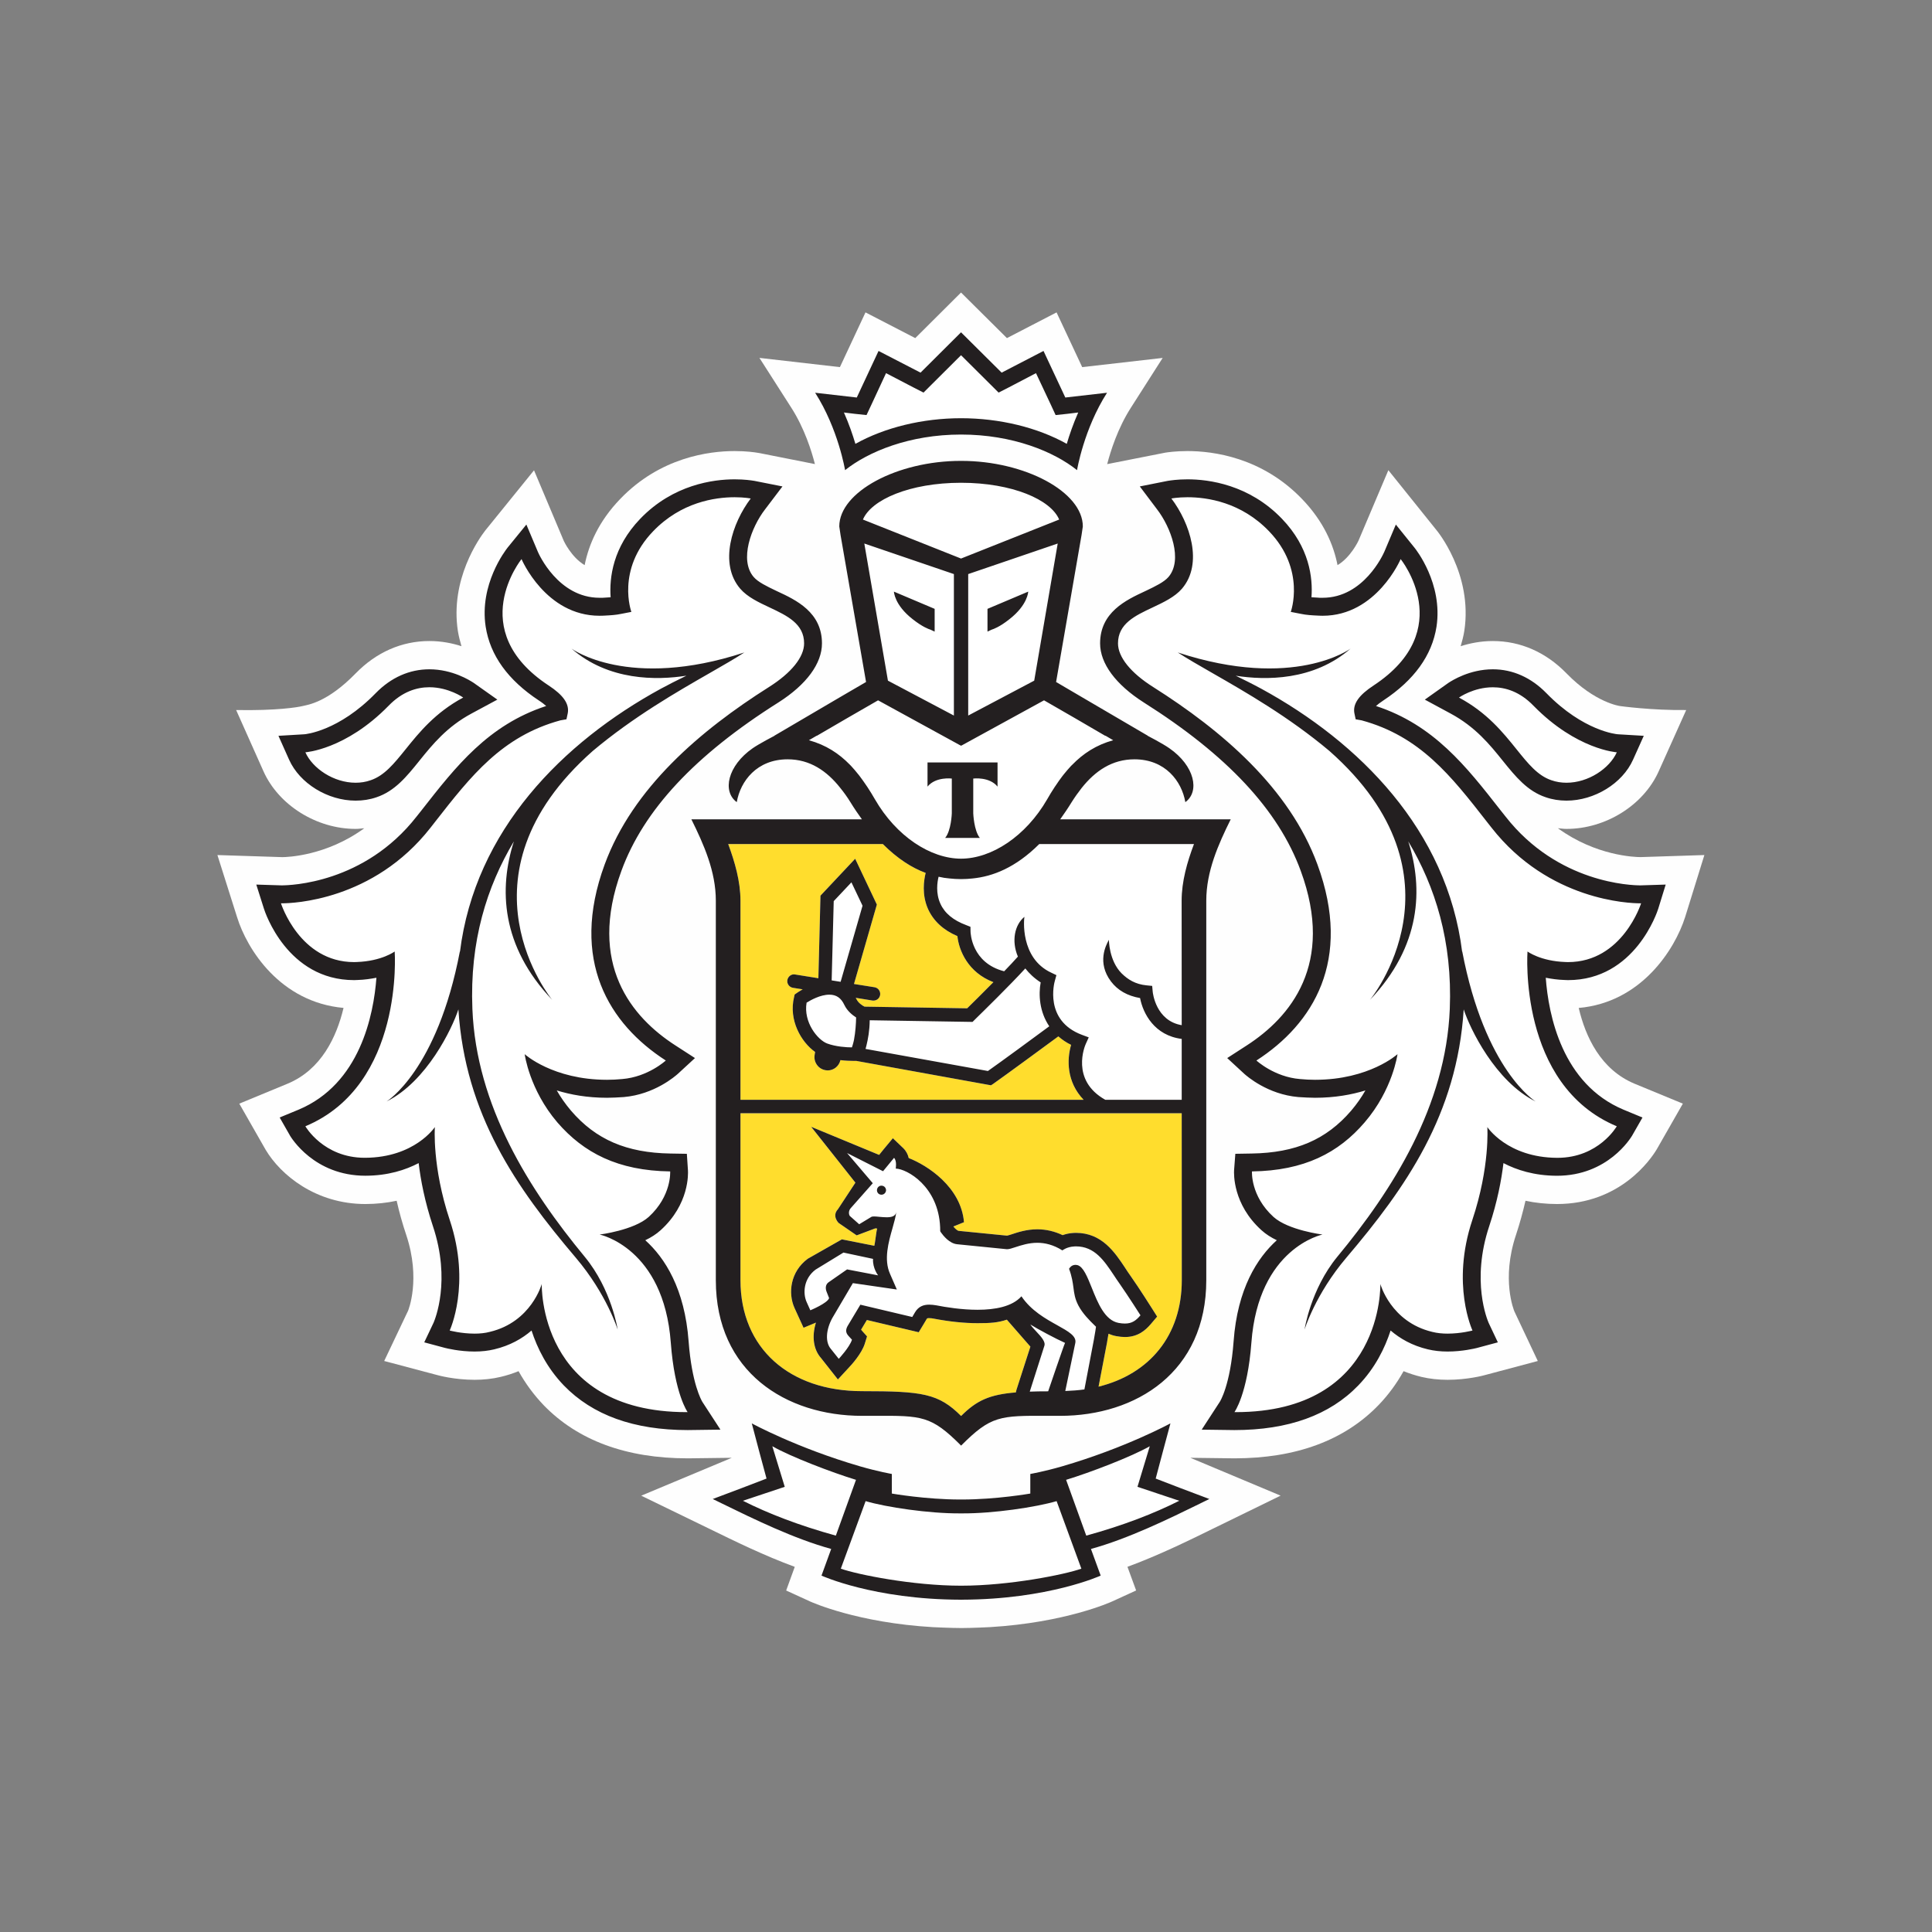
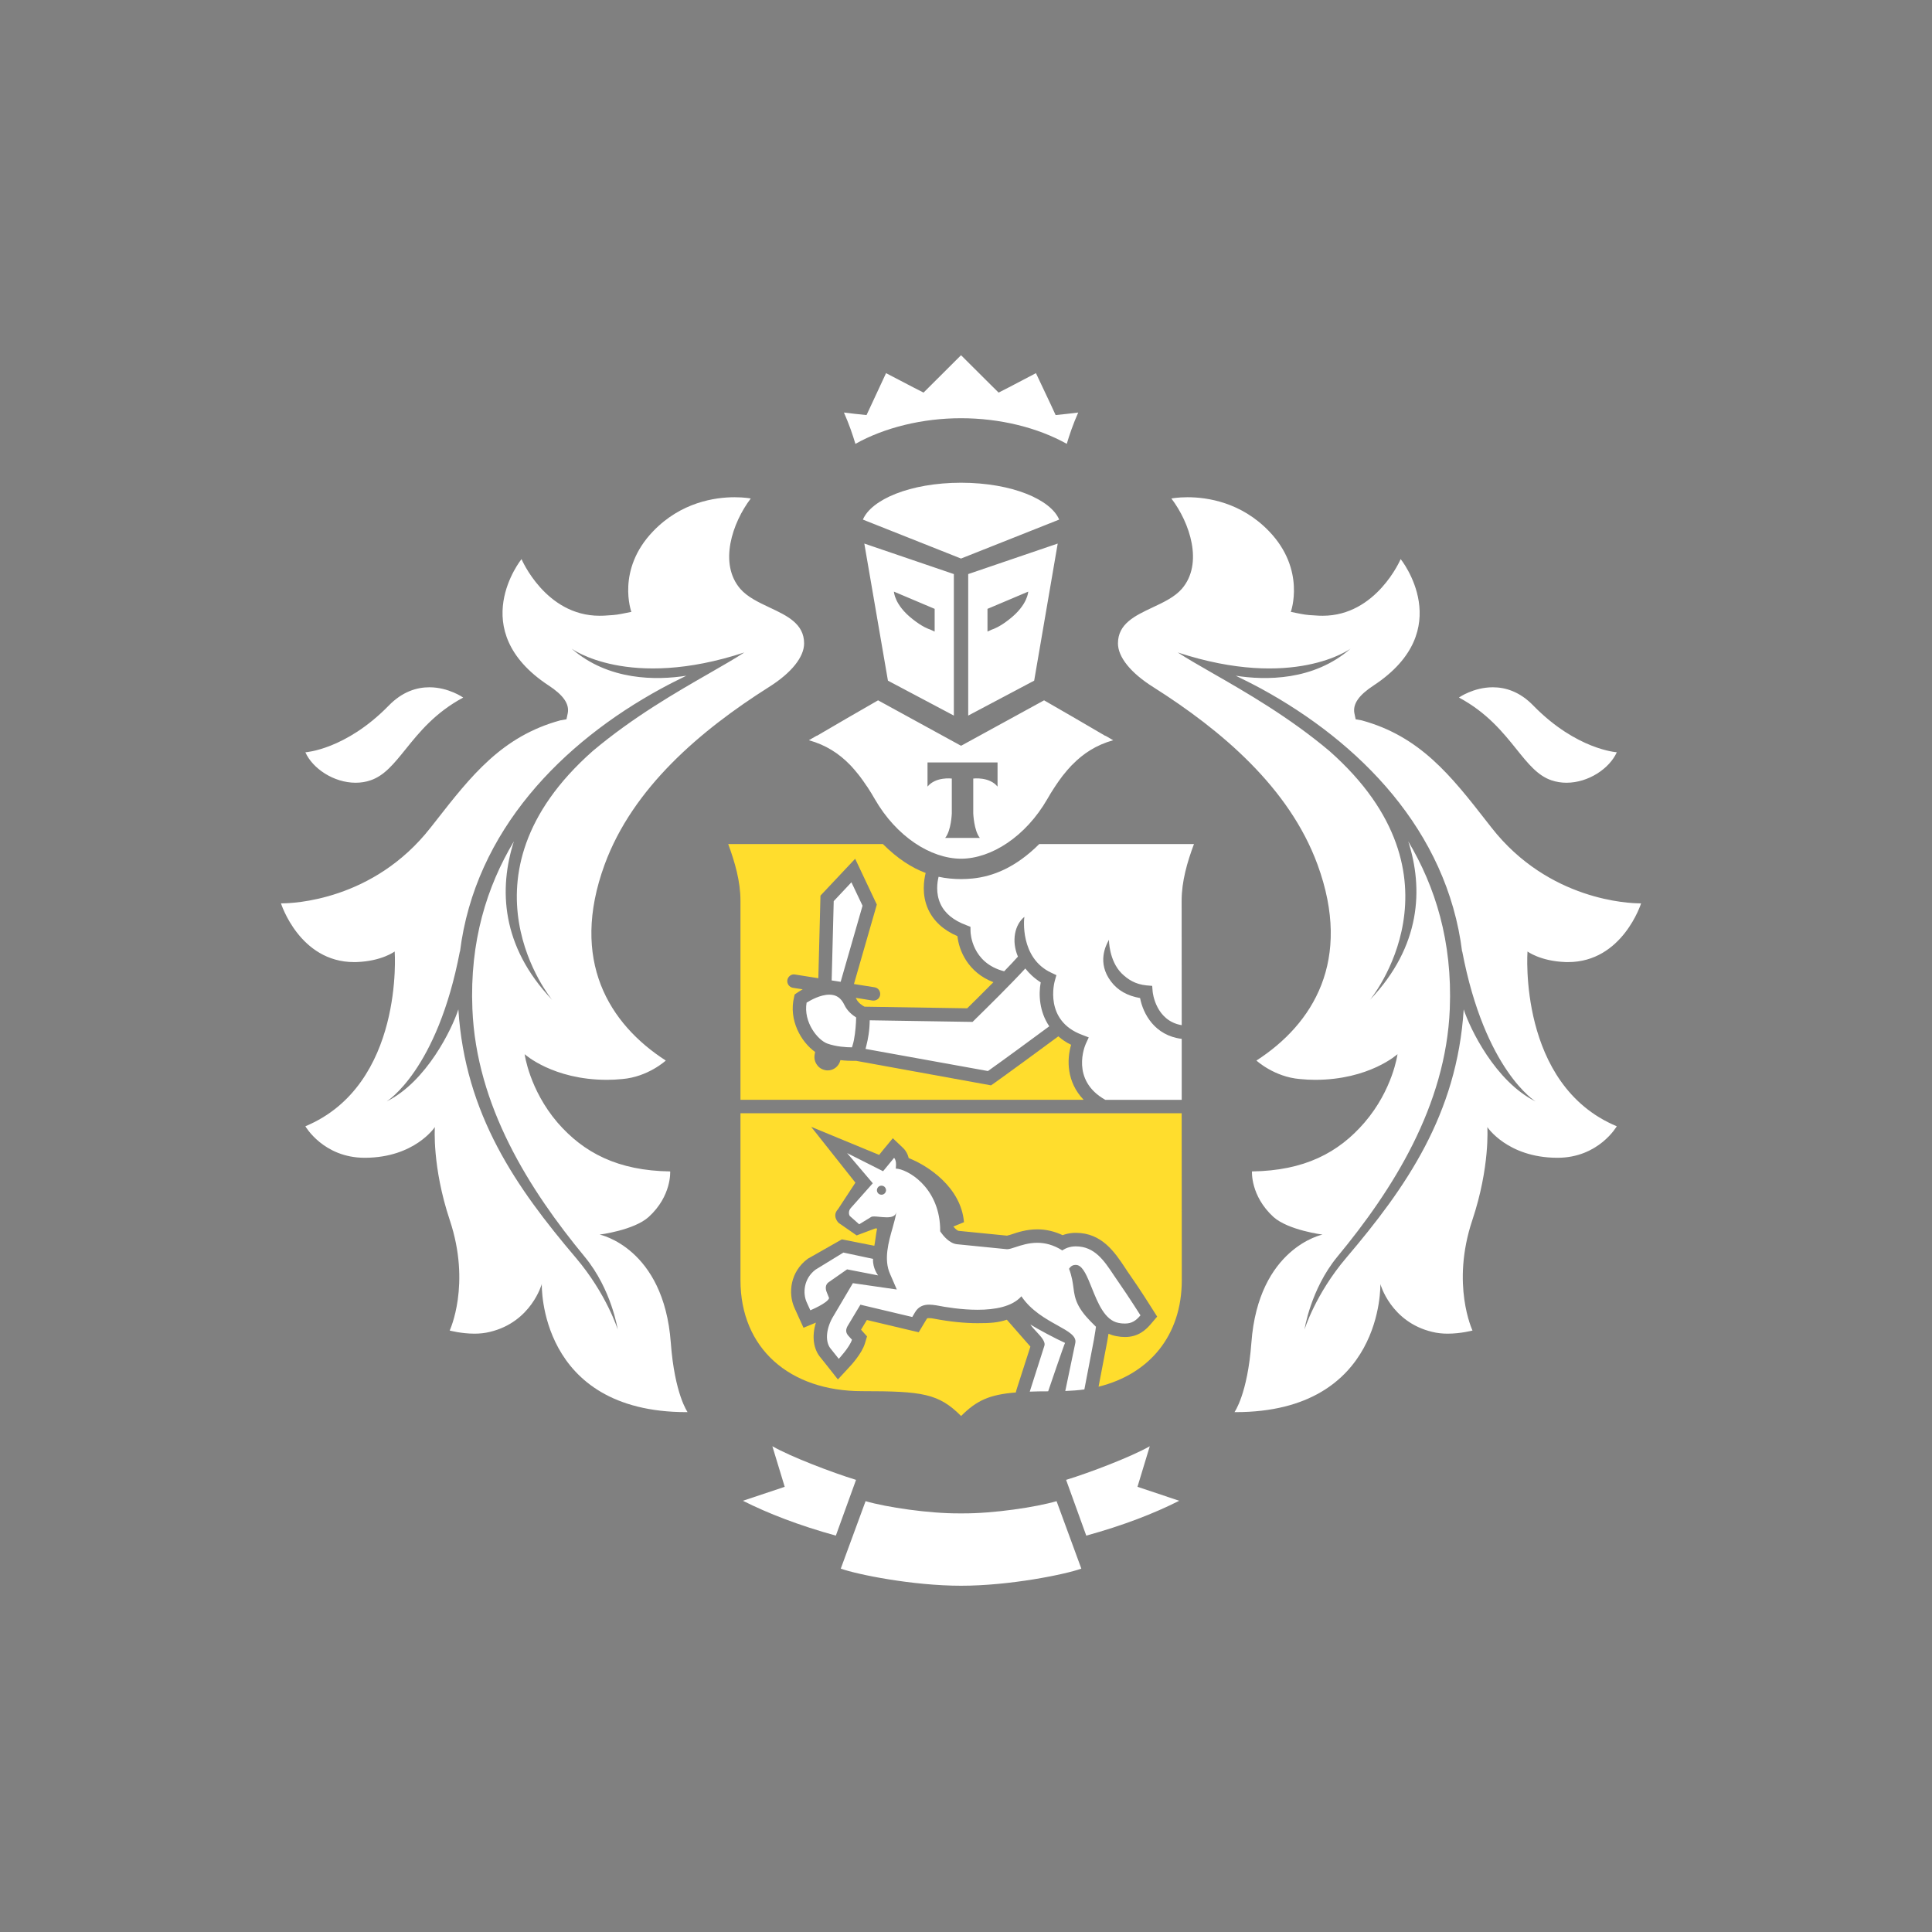
<svg xmlns="http://www.w3.org/2000/svg" width="49" height="49" viewBox="0 0 49 49" fill="none">
  <rect x="0" y="0" width="49" height="49" fill="#808080" stroke="none" />
  <mask id="mask0_158_400" style="mask-type:alpha" maskUnits="userSpaceOnUse" x="0" y="0" width="49" height="49">
-     <path fill-rule="evenodd" clip-rule="evenodd" d="M0.171 12.387C0.171 8.051 0.171 5.883 1.01 4.227C1.748 2.77 2.926 1.586 4.375 0.844C6.022 0 8.178 0 12.49 0H36.582C40.894 0 43.05 0 44.697 0.844C46.145 1.586 47.323 2.77 48.061 4.227C48.901 5.883 48.901 8.051 48.901 12.387V36.613C48.901 40.949 48.901 43.117 48.061 44.773C47.323 46.23 46.145 47.414 44.697 48.156C43.05 49 40.894 49 36.582 49H12.49C8.178 49 6.022 49 4.375 48.156C2.926 47.414 1.748 46.23 1.01 44.773C0.171 43.117 0.171 40.949 0.171 36.613V12.387Z" fill="white" />
+     <path fill-rule="evenodd" clip-rule="evenodd" d="M0.171 12.387C0.171 8.051 0.171 5.883 1.01 4.227C1.748 2.77 2.926 1.586 4.375 0.844C6.022 0 8.178 0 12.49 0H36.582C40.894 0 43.05 0 44.697 0.844C46.145 1.586 47.323 2.77 48.061 4.227C48.901 5.883 48.901 8.051 48.901 12.387V36.613C48.901 40.949 48.901 43.117 48.061 44.773C47.323 46.23 46.145 47.414 44.697 48.156H12.49C8.178 49 6.022 49 4.375 48.156C2.926 47.414 1.748 46.23 1.01 44.773C0.171 43.117 0.171 40.949 0.171 36.613V12.387Z" fill="white" />
  </mask>
  <g mask="url(#mask0_158_400)">
-     <path fill-rule="evenodd" clip-rule="evenodd" d="M43.227 21.686L41.609 21.738C41.471 21.738 40.477 21.709 39.512 21.006C39.584 21.012 39.656 21.023 39.73 21.023C40.723 21.023 41.684 20.422 42.069 19.561L42.766 18.008C41.892 18.019 41.094 17.908 41.094 17.908C41.087 17.908 40.457 17.826 39.73 17.078C39.208 16.542 38.562 16.258 37.862 16.258C37.556 16.258 37.282 16.314 37.046 16.389C37.083 16.263 37.117 16.135 37.138 16.004C37.361 14.549 36.431 13.441 36.43 13.442L35.212 11.925L34.457 13.707C34.455 13.712 34.263 14.13 33.923 14.333C33.82 13.81 33.567 13.221 33.026 12.659C32.007 11.598 30.767 11.44 30.119 11.44C29.818 11.44 29.603 11.472 29.551 11.481L28.081 11.771C28.166 11.442 28.347 10.866 28.677 10.348L29.488 9.078L27.447 9.311L26.797 7.923L25.538 8.575L24.374 7.419L23.213 8.575L21.951 7.923L21.302 9.311L19.261 9.077L20.074 10.348C20.404 10.866 20.584 11.44 20.668 11.77L19.266 11.492L19.217 11.484C19.148 11.472 18.934 11.44 18.632 11.44C17.984 11.44 16.743 11.598 15.727 12.658C15.186 13.22 14.932 13.81 14.828 14.333C14.49 14.132 14.3 13.721 14.3 13.721L13.544 11.928L12.307 13.455C12.155 13.651 11.411 14.694 11.613 16.006C11.634 16.137 11.668 16.263 11.704 16.389C11.47 16.313 11.196 16.258 10.89 16.258C10.19 16.258 9.544 16.542 9.021 17.078C8.295 17.823 7.801 17.875 7.675 17.907C7.549 17.938 7.013 18.027 5.989 18.008L6.682 19.561C7.067 20.422 8.029 21.023 9.02 21.023C9.095 21.023 9.166 21.012 9.239 21.006C8.276 21.709 7.282 21.738 7.162 21.739L5.514 21.686L6.013 23.262C6.264 24.073 7.105 25.418 8.713 25.563C8.537 26.3 8.15 27.126 7.298 27.483L6.069 27.991L6.739 29.164C7.117 29.797 8.006 30.537 9.269 30.537C9.542 30.536 9.806 30.509 10.06 30.454C10.126 30.744 10.206 31.033 10.303 31.321C10.679 32.447 10.354 33.232 10.351 33.241L9.744 34.518L11.098 34.877C11.115 34.882 11.524 34.995 12.036 34.995C12.268 34.995 12.491 34.971 12.698 34.921C12.856 34.884 13.007 34.835 13.152 34.776C13.328 35.092 13.541 35.38 13.789 35.639C14.656 36.534 15.886 36.987 17.443 36.987H17.448L18.56 36.973L16.263 37.934L18.007 38.781C18.641 39.091 19.391 39.458 20.157 39.739L19.939 40.339L20.54 40.614C20.594 40.639 21.75 41.158 23.67 41.269C23.67 41.269 24.134 41.291 24.39 41.291C24.645 41.291 25.103 41.268 25.103 41.268C27.012 41.154 28.159 40.639 28.212 40.614L28.815 40.338L28.595 39.738C29.382 39.449 30.161 39.067 30.769 38.768L32.479 37.933L30.19 36.973L31.306 36.987C32.866 36.987 34.096 36.533 34.962 35.637C35.209 35.381 35.421 35.093 35.598 34.776C35.743 34.835 35.896 34.884 36.054 34.922C36.261 34.971 36.483 34.995 36.715 34.995C37.218 34.995 37.632 34.884 37.643 34.88L39.002 34.518L38.41 33.264C38.396 33.232 38.072 32.447 38.449 31.32C38.544 31.032 38.624 30.742 38.69 30.454C38.945 30.509 39.212 30.536 39.487 30.537C41.097 30.537 41.869 29.399 42.018 29.151L42.681 27.991L41.453 27.484C40.599 27.126 40.213 26.3 40.04 25.564C41.627 25.425 42.478 24.079 42.738 23.262L43.227 21.686Z" fill="#FEFEFE" />
    <path fill-rule="evenodd" clip-rule="evenodd" d="M27.056 11.257C26.316 10.843 25.355 10.607 24.374 10.607C23.398 10.607 22.437 10.843 21.695 11.257C21.627 11.029 21.533 10.752 21.404 10.463L21.683 10.496L21.977 10.527L22.103 10.258L22.472 9.464L23.157 9.821L23.423 9.957L23.634 9.747L24.374 9.009L25.115 9.747L25.327 9.957L25.593 9.821L26.274 9.464L26.649 10.258L26.773 10.527L27.066 10.496L27.346 10.463C27.218 10.752 27.123 11.029 27.056 11.257ZM24.374 12.243C23.073 12.245 22.098 12.673 21.885 13.178L24.374 14.166L26.863 13.178C26.652 12.673 25.677 12.245 24.374 12.243ZM24.4 38.383H24.398H24.376H24.352H24.35C23.562 38.389 22.476 38.226 21.953 38.073L21.324 39.784C21.739 39.933 23.145 40.218 24.376 40.218C25.605 40.218 27.012 39.933 27.425 39.784L26.797 38.073C26.273 38.226 25.188 38.389 24.4 38.383ZM27.039 37.533C27.647 37.347 28.693 36.947 29.161 36.68L28.849 37.709L29.908 38.063C29.268 38.386 28.491 38.688 27.55 38.947L27.039 37.533ZM19.589 36.68L19.902 37.709L18.842 38.063C19.482 38.386 20.262 38.688 21.199 38.947L21.711 37.533C21.104 37.347 20.057 36.947 19.589 36.68ZM39.345 19.789C39.473 19.833 39.602 19.852 39.73 19.852C40.286 19.852 40.821 19.492 41.006 19.079C41.006 19.079 39.989 19.017 38.894 17.901C38.547 17.539 38.178 17.431 37.862 17.431C37.37 17.431 37.002 17.691 37.002 17.691C37.715 18.073 38.122 18.579 38.464 19.005C38.755 19.367 38.999 19.671 39.345 19.789ZM9.402 19.789C9.278 19.833 9.148 19.852 9.019 19.852C8.465 19.852 7.928 19.492 7.745 19.08C7.745 19.08 8.761 19.017 9.854 17.901C10.204 17.539 10.572 17.431 10.89 17.431C11.378 17.431 11.748 17.692 11.748 17.692C11.036 18.073 10.629 18.578 10.287 19.003C9.994 19.366 9.749 19.671 9.402 19.789ZM38.947 27.936C37.924 27.429 37.279 26.084 37.123 25.6C36.953 28.267 35.659 30.118 34.145 31.9C33.359 32.824 33.085 33.722 33.085 33.722C33.085 33.722 33.237 32.704 33.916 31.876C35.328 30.17 36.671 28.046 36.77 25.59C36.839 23.876 36.401 22.486 35.717 21.34C36.099 22.533 36.045 23.994 34.746 25.358C34.746 25.358 37.333 22.242 33.717 19.047C32.69 18.183 31.593 17.554 30.752 17.072C30.408 16.875 30.107 16.702 29.871 16.548C32.816 17.514 34.254 16.451 34.254 16.451C33.314 17.27 32.096 17.256 31.341 17.138C31.546 17.238 31.759 17.343 31.988 17.467C34.471 18.823 36.703 21.055 37.084 24.146V24.122C37.661 27.157 38.947 27.936 38.947 27.936ZM39.702 24.4C39.726 24.401 39.745 24.401 39.769 24.401C41.153 24.401 41.622 22.911 41.622 22.911H41.595C41.341 22.911 39.283 22.85 37.828 20.991C37.787 20.939 37.747 20.888 37.707 20.836C36.803 19.678 36.019 18.675 34.535 18.27L34.383 18.243L34.35 18.087C34.307 17.849 34.47 17.626 34.838 17.385C36.977 15.977 35.524 14.18 35.524 14.18C35.524 14.18 34.913 15.617 33.547 15.617C33.53 15.617 33.513 15.616 33.496 15.616C33.479 15.615 33.462 15.615 33.445 15.615L33.415 15.613C33.27 15.606 33.13 15.598 32.989 15.569L32.738 15.519C32.738 15.519 33.127 14.453 32.187 13.475C31.478 12.736 30.616 12.611 30.119 12.611C29.868 12.611 29.709 12.643 29.709 12.643C30.181 13.264 30.523 14.295 29.977 14.931C29.795 15.142 29.51 15.276 29.23 15.407C28.787 15.616 28.354 15.819 28.354 16.318C28.354 16.663 28.675 17.066 29.25 17.427C30.981 18.523 32.7 19.978 33.415 21.927C34.307 24.358 33.301 25.972 31.866 26.898C31.866 26.898 32.316 27.314 32.969 27.367C33.102 27.38 33.231 27.387 33.352 27.387C34.731 27.387 35.444 26.736 35.444 26.736C35.444 26.736 35.326 27.634 34.609 28.468C33.947 29.238 33.079 29.692 31.753 29.71C31.753 29.71 31.712 30.329 32.298 30.865C32.674 31.202 33.541 31.312 33.541 31.312C33.541 31.312 31.917 31.643 31.738 34.054C31.641 35.361 31.309 35.815 31.309 35.815H31.337C35.105 35.815 35.009 32.566 35.009 32.566C35.009 32.566 35.271 33.528 36.322 33.779C36.449 33.811 36.585 33.825 36.714 33.825C37.052 33.825 37.346 33.745 37.346 33.745C37.346 33.745 36.795 32.578 37.342 30.944C37.794 29.589 37.722 28.585 37.722 28.585C37.722 28.585 38.229 29.357 39.487 29.364H39.501C40.548 29.364 41.005 28.565 41.005 28.565C38.493 27.516 38.741 24.132 38.741 24.132C38.741 24.132 39.067 24.377 39.702 24.4ZM11.625 25.6C11.796 28.267 13.091 30.118 14.604 31.899C15.389 32.824 15.667 33.721 15.667 33.721C15.667 33.721 15.513 32.703 14.831 31.877C13.421 30.17 12.079 28.046 11.981 25.59C11.91 23.875 12.348 22.486 13.033 21.34C12.651 22.534 12.703 23.994 14.004 25.359C14.004 25.359 11.417 22.242 15.034 19.047C16.061 18.183 17.156 17.555 17.996 17.073C18.34 16.875 18.642 16.702 18.878 16.548C15.934 17.514 14.496 16.45 14.496 16.45C15.435 17.27 16.653 17.256 17.409 17.138L17.391 17.146C17.192 17.244 16.983 17.347 16.762 17.468C14.278 18.823 12.047 21.056 11.665 24.146V24.122C11.088 27.157 9.804 27.936 9.804 27.936C10.825 27.43 11.469 26.084 11.625 25.6ZM16.453 30.864C16.077 31.203 15.209 31.312 15.209 31.312C15.209 31.312 16.834 31.642 17.013 34.054C17.11 35.361 17.439 35.815 17.439 35.815H17.413C13.644 35.815 13.741 32.565 13.741 32.565C13.741 32.565 13.477 33.528 12.428 33.779C12.302 33.811 12.167 33.825 12.036 33.825C11.698 33.825 11.405 33.745 11.405 33.745C11.405 33.745 11.953 32.578 11.407 30.944C10.956 29.589 11.029 28.585 11.029 28.585C11.029 28.585 10.522 29.357 9.263 29.364H9.25C8.202 29.364 7.745 28.565 7.745 28.565C10.256 27.516 10.01 24.132 10.01 24.132C10.01 24.132 9.684 24.377 9.047 24.4C9.023 24.401 9.003 24.401 8.981 24.401C7.596 24.401 7.126 22.911 7.126 22.911H7.154C7.41 22.911 9.466 22.85 10.92 20.991C10.961 20.939 11.002 20.887 11.043 20.835C11.947 19.678 12.73 18.675 14.211 18.27L14.367 18.243L14.4 18.087C14.444 17.849 14.281 17.625 13.914 17.385C11.774 15.977 13.227 14.18 13.227 14.18C13.227 14.18 13.834 15.617 15.205 15.617C15.221 15.617 15.237 15.617 15.253 15.616H15.253C15.27 15.616 15.287 15.615 15.305 15.615L15.345 15.613C15.485 15.605 15.623 15.598 15.761 15.569L16.013 15.519C16.013 15.519 15.622 14.453 16.564 13.475C17.272 12.736 18.135 12.611 18.631 12.611C18.883 12.611 19.041 12.643 19.041 12.643C18.569 13.264 18.228 14.295 18.773 14.931C18.955 15.142 19.239 15.276 19.519 15.408C19.962 15.616 20.394 15.819 20.394 16.318C20.394 16.663 20.074 17.066 19.499 17.427C17.768 18.523 16.05 19.979 15.335 21.927C14.444 24.358 15.449 25.972 16.886 26.898C16.886 26.898 16.435 27.314 15.781 27.367C15.648 27.38 15.52 27.387 15.396 27.387C14.02 27.387 13.306 26.736 13.306 26.736C13.306 26.736 13.425 27.634 14.138 28.469C14.804 29.238 15.672 29.692 16.997 29.71C16.997 29.71 17.039 30.329 16.453 30.864ZM23.524 19.337H24.413H25.3V19.95C25.091 19.693 24.684 19.746 24.684 19.746V20.628C24.684 20.628 24.7 21.064 24.851 21.251H24.413H23.972C24.126 21.064 24.14 20.628 24.14 20.628V19.746C24.14 19.746 23.734 19.693 23.524 19.95V19.337ZM21.588 19.429C21.65 19.496 21.71 19.568 21.769 19.641L21.777 19.651L21.777 19.651C21.788 19.664 21.799 19.677 21.81 19.693C21.864 19.765 21.919 19.842 21.971 19.921C21.978 19.93 21.985 19.939 21.992 19.95C21.997 19.957 22.002 19.965 22.007 19.972C22.07 20.068 22.13 20.167 22.189 20.27C22.732 21.213 23.602 21.777 24.374 21.779C25.146 21.777 26.015 21.213 26.56 20.27C26.62 20.165 26.681 20.063 26.745 19.968C26.754 19.954 26.764 19.941 26.773 19.926C26.826 19.845 26.883 19.766 26.941 19.689C26.949 19.679 26.956 19.67 26.963 19.661L26.964 19.66L26.977 19.644C27.037 19.568 27.1 19.495 27.164 19.427C27.168 19.422 27.172 19.418 27.176 19.414L27.176 19.414C27.182 19.408 27.188 19.402 27.194 19.397C27.471 19.112 27.801 18.895 28.233 18.774L28.04 18.662H28.03L27.265 18.215L26.48 17.762L24.38 18.912L24.374 18.907L24.37 18.912L22.27 17.762L21.484 18.215L20.718 18.662H20.709L20.515 18.774C20.948 18.895 21.277 19.11 21.555 19.395C21.559 19.399 21.564 19.404 21.568 19.409C21.574 19.416 21.58 19.423 21.588 19.429ZM23.705 16.018V15.442L22.672 15.005C22.672 15.005 22.681 15.34 23.146 15.703C23.398 15.903 23.553 15.954 23.588 15.965C23.592 15.967 23.594 15.967 23.595 15.968L23.705 16.018ZM24.192 14.56V18.149L22.52 17.263L21.921 13.786L24.192 14.56ZM25.045 15.442L26.078 15.005C26.078 15.005 26.069 15.34 25.603 15.703C25.351 15.904 25.195 15.954 25.161 15.966C25.157 15.967 25.155 15.967 25.154 15.968L25.045 16.018V15.442ZM26.229 17.263L26.826 13.786L24.556 14.56V18.149L26.229 17.263ZM21.607 26.563C21.47 26.563 21.201 26.547 20.98 26.466C20.737 26.375 20.373 25.925 20.457 25.43C20.562 25.365 20.806 25.227 21.035 25.227C21.211 25.227 21.331 25.31 21.416 25.488C21.489 25.644 21.621 25.746 21.714 25.805C21.711 25.95 21.697 26.175 21.658 26.374C21.65 26.418 21.639 26.459 21.627 26.5C21.622 26.517 21.617 26.533 21.613 26.546C21.61 26.552 21.609 26.558 21.607 26.563ZM24.782 25.803L24.782 25.803L24.737 25.848C24.726 25.858 24.72 25.865 24.717 25.868L24.666 25.918L22.058 25.877C22.056 26.137 22.014 26.358 21.973 26.519C21.966 26.547 21.959 26.575 21.952 26.603L25.056 27.164C25.379 26.937 26.267 26.285 26.612 26.029C26.361 25.661 26.337 25.223 26.395 24.915C26.229 24.809 26.104 24.69 26.004 24.563C25.645 24.956 24.993 25.597 24.783 25.803L24.782 25.803ZM24.665 22.281C25.18 22.229 25.756 22.007 26.358 21.407H30.282C30.111 21.862 29.969 22.354 29.969 22.843L29.971 26.001C29.314 25.89 29.236 25.18 29.234 25.149L29.222 25.004L29.081 24.992C28.795 24.965 28.607 24.843 28.447 24.687C28.125 24.363 28.125 23.839 28.125 23.835C28.125 23.838 28.12 23.846 28.113 23.859V23.859V23.859C28.055 23.967 27.814 24.412 28.177 24.892C28.347 25.119 28.595 25.258 28.915 25.313C28.99 25.707 29.282 26.264 29.971 26.348V27.895H28.034C27.141 27.394 27.52 26.515 27.537 26.477L27.613 26.311L27.442 26.245C26.475 25.885 26.741 24.915 26.753 24.873L26.793 24.732L26.661 24.67C25.863 24.297 25.971 23.295 25.981 23.253C25.736 23.453 25.648 23.862 25.817 24.262C25.73 24.362 25.615 24.481 25.488 24.613L25.468 24.634C24.641 24.422 24.615 23.658 24.615 23.624L24.613 23.506L24.504 23.463C24.182 23.343 23.96 23.163 23.851 22.921C23.728 22.653 23.771 22.372 23.805 22.237C23.9 22.258 23.993 22.272 24.084 22.281C24.177 22.29 24.272 22.296 24.368 22.296H24.374H24.381C24.477 22.296 24.571 22.29 24.665 22.281ZM21.145 22.855L21.093 24.866L21.321 24.901L21.876 22.971L21.594 22.377L21.145 22.855ZM22.241 30.178C22.237 30.243 22.285 30.298 22.349 30.3C22.412 30.306 22.466 30.257 22.472 30.193C22.474 30.131 22.428 30.074 22.363 30.072C22.299 30.066 22.247 30.116 22.241 30.178ZM27.329 32.087C27.311 32.082 27.291 32.081 27.275 32.081C27.163 32.081 27.114 32.18 27.114 32.18C27.189 32.382 27.207 32.527 27.225 32.659C27.244 32.806 27.261 32.935 27.35 33.109C27.458 33.316 27.636 33.491 27.744 33.598L27.763 33.617C27.776 33.629 27.787 33.64 27.796 33.65C27.796 33.65 27.771 33.835 27.745 33.973L27.502 35.239C27.348 35.261 27.186 35.272 27.018 35.279L27.272 34.062C27.309 33.886 27.099 33.769 26.818 33.613C26.523 33.449 26.15 33.241 25.905 32.877C25.672 33.141 25.234 33.219 24.793 33.219C24.391 33.219 23.99 33.154 23.745 33.106C23.683 33.097 23.624 33.089 23.566 33.089C23.425 33.089 23.296 33.133 23.207 33.283L23.137 33.402L21.822 33.09L21.494 33.636C21.448 33.724 21.445 33.798 21.519 33.881L21.608 33.978C21.547 34.171 21.273 34.463 21.273 34.463L21.077 34.217C20.923 34.043 20.948 33.724 21.108 33.429L21.631 32.544L22.745 32.705L22.573 32.308C22.41 31.942 22.534 31.506 22.637 31.145C22.681 30.989 22.721 30.847 22.733 30.731C22.72 30.847 22.613 30.874 22.49 30.874C22.43 30.874 22.366 30.867 22.306 30.862C22.255 30.857 22.207 30.852 22.169 30.852C22.136 30.852 22.108 30.855 22.093 30.866L21.791 31.051L21.553 30.84C21.524 30.799 21.515 30.703 21.584 30.632L22.136 30.01L21.485 29.245L22.397 29.705L22.676 29.366C22.752 29.441 22.718 29.638 22.718 29.638C23.002 29.645 23.801 30.089 23.844 31.126C23.845 31.157 23.845 31.193 23.845 31.227L23.852 31.238C23.856 31.244 23.861 31.252 23.867 31.261C23.924 31.339 24.079 31.539 24.276 31.557L25.538 31.683H25.542C25.595 31.683 25.669 31.659 25.759 31.629C25.904 31.581 26.091 31.52 26.309 31.52C26.501 31.52 26.715 31.569 26.943 31.714C26.943 31.714 27.058 31.622 27.244 31.612C27.258 31.611 27.275 31.611 27.287 31.611C27.763 31.611 28.004 31.974 28.249 32.343C28.296 32.413 28.343 32.483 28.391 32.551C28.619 32.877 28.925 33.36 28.925 33.36C28.812 33.493 28.707 33.568 28.532 33.568C28.484 33.568 28.429 33.565 28.369 33.552C28.02 33.488 27.843 33.046 27.69 32.663C27.576 32.38 27.476 32.129 27.329 32.087ZM20.552 33.232C20.552 33.232 20.989 33.051 21.028 32.923L20.969 32.776C20.928 32.681 20.934 32.578 21.014 32.522L21.484 32.194L22.271 32.347C22.271 32.347 22.129 32.167 22.142 31.928L21.391 31.768L20.684 32.201C20.38 32.43 20.358 32.803 20.458 33.025L20.552 33.232ZM26.584 35.287C26.414 35.287 26.257 35.289 26.117 35.295L26.486 34.138C26.525 34.031 26.405 33.902 26.286 33.774C26.228 33.712 26.171 33.651 26.132 33.592C26.314 33.707 26.785 33.958 27.012 34.059C26.989 34.096 26.584 35.287 26.584 35.287Z" fill="white" />
    <path fill-rule="evenodd" clip-rule="evenodd" d="M27.484 27.894H18.78V22.843C18.78 22.354 18.637 21.862 18.469 21.407H22.392C22.765 21.78 23.13 22.012 23.477 22.14C23.433 22.319 23.372 22.69 23.54 23.061C23.677 23.359 23.924 23.589 24.283 23.743C24.321 24.111 24.554 24.666 25.195 24.911C24.914 25.196 24.641 25.465 24.53 25.573L21.927 25.532C21.867 25.502 21.767 25.435 21.722 25.341C21.719 25.333 21.715 25.328 21.712 25.323C21.709 25.318 21.705 25.313 21.703 25.307L22.128 25.376C22.137 25.377 22.146 25.377 22.155 25.377C22.237 25.377 22.309 25.32 22.322 25.236C22.336 25.14 22.273 25.053 22.181 25.04L21.658 24.957L22.238 22.942L21.689 21.78L20.809 22.715L20.755 24.81L20.164 24.716C20.072 24.698 19.985 24.764 19.969 24.857C19.955 24.95 20.017 25.037 20.11 25.053L20.358 25.091C20.27 25.142 20.211 25.182 20.204 25.188L20.154 25.223L20.14 25.286C19.996 25.873 20.321 26.431 20.673 26.68L20.66 26.755C20.646 26.845 20.667 26.933 20.721 27.007C20.772 27.082 20.849 27.127 20.939 27.143C20.956 27.147 20.976 27.148 20.994 27.148C21.145 27.148 21.279 27.042 21.315 26.887C21.447 26.903 21.567 26.906 21.649 26.906H21.717L25.134 27.527L25.192 27.488C25.463 27.297 26.502 26.537 26.842 26.284C26.935 26.366 27.04 26.438 27.166 26.499C27.055 26.871 27.049 27.442 27.484 27.894ZM18.78 28.235H29.97L29.973 32.468C29.973 33.871 29.154 34.85 27.862 35.17L28.079 34.037L28.082 34.021C28.092 33.958 28.105 33.887 28.114 33.827C28.175 33.853 28.239 33.874 28.309 33.887C28.39 33.903 28.464 33.91 28.532 33.91C28.862 33.91 29.054 33.736 29.182 33.587L29.348 33.392L29.213 33.179C29.201 33.158 28.9 32.681 28.67 32.355C28.624 32.291 28.581 32.226 28.537 32.158C28.275 31.763 27.946 31.268 27.288 31.268L27.228 31.269C27.12 31.276 27.027 31.297 26.951 31.327C26.745 31.23 26.53 31.179 26.309 31.179C26.037 31.179 25.807 31.254 25.654 31.307C25.641 31.311 25.628 31.315 25.615 31.319C25.587 31.327 25.562 31.335 25.54 31.339L24.31 31.217C24.294 31.215 24.244 31.185 24.182 31.112V31.106L24.449 30.998C24.374 30.106 23.522 29.557 23.047 29.372C23.026 29.282 22.983 29.193 22.909 29.12L22.644 28.868L22.412 29.148L22.297 29.291L20.573 28.579L21.695 29.995L21.253 30.669C21.09 30.842 21.269 31.015 21.269 31.015L21.727 31.333L22.201 31.155C22.212 31.155 22.223 31.157 22.233 31.158C22.238 31.159 22.242 31.16 22.247 31.16C22.234 31.201 22.219 31.308 22.205 31.408C22.194 31.486 22.183 31.561 22.175 31.596L21.352 31.433L20.488 31.924C20.043 32.252 19.983 32.795 20.148 33.167L20.243 33.377L20.379 33.675L20.683 33.549C20.687 33.549 20.691 33.547 20.693 33.545C20.584 33.894 20.629 34.226 20.822 34.444L21.006 34.675L21.251 34.986L21.519 34.696C21.597 34.617 21.854 34.329 21.933 34.083L21.99 33.894L21.86 33.749L21.838 33.723L21.986 33.478L23.06 33.733L23.301 33.789L23.429 33.575L23.499 33.459C23.513 33.434 23.516 33.431 23.566 33.431C23.603 33.431 23.641 33.434 23.683 33.444C24.088 33.521 24.462 33.559 24.793 33.559C25.115 33.559 25.308 33.547 25.536 33.471C25.536 33.471 26.113 34.129 26.133 34.153L25.78 35.25L25.764 35.316C25.096 35.37 24.77 35.518 24.376 35.913C23.805 35.343 23.4 35.283 21.864 35.283C20.026 35.283 18.78 34.199 18.78 32.468V28.235Z" fill="#FFDD2D" />
-     <path fill-rule="evenodd" clip-rule="evenodd" d="M21.977 10.527L21.683 10.496L21.404 10.462C21.533 10.753 21.627 11.029 21.695 11.257C22.437 10.843 23.398 10.607 24.374 10.607C25.355 10.607 26.316 10.843 27.056 11.257C27.123 11.029 27.218 10.753 27.346 10.462L27.066 10.496L26.773 10.527L26.649 10.259L26.275 9.464L25.593 9.821L25.327 9.957L25.115 9.746L24.374 9.009L23.634 9.746L23.423 9.957L23.157 9.821L22.472 9.464L22.103 10.259L21.977 10.527ZM27.316 11.924C26.736 11.458 25.686 11.021 24.374 11.021C23.064 11.021 22.017 11.458 21.433 11.924C21.433 11.924 21.262 10.881 20.674 9.961L21.73 10.082L22.282 8.901L23.347 9.451L24.374 8.428L25.404 9.451L26.466 8.901L27.019 10.082L28.077 9.961C27.488 10.881 27.316 11.924 27.316 11.924ZM22.363 30.072C22.3 30.065 22.247 30.116 22.242 30.178C22.237 30.243 22.285 30.298 22.349 30.3C22.412 30.305 22.466 30.257 22.472 30.193C22.475 30.131 22.428 30.074 22.363 30.072ZM27.55 38.947L27.039 37.532C27.647 37.347 28.693 36.947 29.161 36.68L28.849 37.709L29.909 38.063C29.268 38.386 28.491 38.688 27.55 38.947ZM24.376 40.217C23.145 40.217 21.739 39.933 21.325 39.785L21.954 38.072C22.475 38.226 23.562 38.388 24.35 38.383H24.352H24.376H24.398H24.4C25.188 38.388 26.273 38.226 26.798 38.072L27.426 39.785C27.011 39.933 25.606 40.217 24.376 40.217ZM18.842 38.063L19.903 37.709L19.588 36.68C20.056 36.947 21.104 37.347 21.71 37.532L21.199 38.947C20.262 38.688 19.482 38.386 18.842 38.063ZM29.956 37.748L29.311 37.5L29.489 36.83L29.685 36.1C29.685 36.1 28.543 36.723 26.933 37.191C26.477 37.323 26.131 37.383 26.131 37.383V37.88C26.131 37.88 25.27 38.031 24.4 38.031H24.39H24.377H24.36H24.35C23.479 38.031 22.619 37.88 22.619 37.88V37.383C22.619 37.383 22.273 37.323 21.817 37.191C20.207 36.723 19.067 36.1 19.067 36.1L19.26 36.83L19.441 37.5L18.794 37.748L18.077 38.018C18.154 38.056 18.234 38.094 18.316 38.135L18.318 38.136L18.322 38.138H18.322C19.116 38.526 20.138 39.026 21.081 39.285L20.835 39.961C20.835 39.961 22.157 40.566 24.36 40.572V40.573H24.366H24.377H24.385H24.39V40.572C26.595 40.566 27.916 39.961 27.916 39.961L27.669 39.285C28.619 39.024 29.652 38.518 30.448 38.128L30.448 38.127C30.525 38.09 30.6 38.053 30.672 38.018L29.956 37.748ZM41.005 28.565C41.005 28.565 40.549 29.365 39.501 29.365H39.488C38.229 29.357 37.722 28.585 37.722 28.585C37.722 28.585 37.794 29.589 37.341 30.944C36.796 32.578 37.346 33.745 37.346 33.745C37.346 33.745 37.052 33.824 36.714 33.824C36.585 33.824 36.45 33.812 36.322 33.779C35.271 33.527 35.009 32.565 35.009 32.565C35.009 32.565 35.105 35.815 31.338 35.815H31.308C31.308 35.815 31.64 35.36 31.738 34.054C31.917 31.643 33.541 31.311 33.541 31.311C33.541 31.311 32.674 31.202 32.299 30.864C31.711 30.329 31.753 29.71 31.753 29.71C33.079 29.692 33.948 29.238 34.609 28.468C35.326 27.635 35.444 26.736 35.444 26.736C35.444 26.736 34.731 27.386 33.352 27.386C33.231 27.386 33.102 27.38 32.969 27.367C32.317 27.314 31.866 26.897 31.866 26.897C33.301 25.972 34.307 24.358 33.414 21.927C32.7 19.979 30.981 18.523 29.251 17.427C28.675 17.065 28.355 16.663 28.355 16.318C28.355 15.819 28.787 15.616 29.23 15.408C29.51 15.276 29.795 15.142 29.977 14.931C30.523 14.294 30.18 13.264 29.709 12.643C29.709 12.643 29.868 12.611 30.119 12.611C30.617 12.611 31.479 12.736 32.187 13.475C33.127 14.453 32.737 15.519 32.737 15.519L32.989 15.568C33.133 15.599 33.276 15.606 33.423 15.613L33.445 15.614C33.462 15.614 33.479 15.615 33.496 15.616C33.513 15.616 33.53 15.617 33.547 15.617C34.913 15.617 35.524 14.18 35.524 14.18C35.524 14.18 36.976 15.976 34.838 17.385C34.47 17.626 34.307 17.849 34.35 18.087L34.383 18.243L34.535 18.27C36.018 18.674 36.801 19.676 37.703 20.832C37.745 20.885 37.786 20.938 37.828 20.991C39.283 22.85 41.34 22.91 41.595 22.91H41.622C41.622 22.91 41.153 24.401 39.769 24.401C39.745 24.401 39.725 24.401 39.703 24.399C39.067 24.377 38.741 24.132 38.741 24.132C38.741 24.132 38.493 27.516 41.005 28.565ZM39.769 24.858C41.466 24.858 42.034 23.122 42.057 23.047L42.246 22.435L41.61 22.455H41.608C41.384 22.455 39.511 22.406 38.184 20.709L38.059 20.552L38.052 20.543C37.187 19.437 36.365 18.386 34.898 17.906C34.941 17.868 35.001 17.82 35.085 17.765C35.865 17.25 36.319 16.623 36.433 15.895C36.6 14.8 35.905 13.927 35.875 13.891L35.402 13.304L35.107 14.001L35.106 14.002C35.081 14.058 34.585 15.161 33.547 15.161H33.469L33.443 15.159L33.414 15.157C33.362 15.155 33.311 15.152 33.262 15.148C33.299 14.651 33.209 13.88 32.513 13.157C31.678 12.288 30.654 12.157 30.119 12.157C29.866 12.157 29.689 12.185 29.636 12.193C29.628 12.194 29.624 12.195 29.621 12.195L28.908 12.337L29.348 12.921C29.693 13.371 30.006 14.201 29.635 14.634C29.523 14.764 29.299 14.871 29.078 14.977L29.038 14.996C28.559 15.218 27.901 15.529 27.901 16.318C27.901 16.827 28.296 17.362 29.009 17.816C31.122 19.151 32.426 20.546 32.989 22.085C33.86 24.453 32.723 25.803 31.62 26.515L31.125 26.835L31.558 27.235L31.558 27.235C31.619 27.289 32.148 27.757 32.93 27.824C33.078 27.833 33.22 27.842 33.352 27.842C33.854 27.842 34.282 27.763 34.63 27.656C34.534 27.824 34.416 27.996 34.269 28.169C33.638 28.904 32.861 29.238 31.746 29.256L31.331 29.263L31.299 29.681C31.295 29.765 31.264 30.541 31.994 31.201C32.106 31.303 32.24 31.387 32.383 31.455C31.887 31.903 31.384 32.684 31.287 34.021C31.204 35.138 30.94 35.55 30.936 35.555L30.478 36.259L31.306 36.27C32.675 36.27 33.723 35.891 34.449 35.138C34.879 34.693 35.124 34.189 35.269 33.745C35.507 33.949 35.814 34.128 36.216 34.223C36.368 34.259 36.534 34.278 36.714 34.278C37.09 34.278 37.407 34.2 37.457 34.188L37.46 34.187L37.989 34.045L37.755 33.55L37.754 33.547C37.726 33.48 37.304 32.492 37.772 31.092C37.976 30.478 38.08 29.928 38.131 29.499C38.465 29.673 38.911 29.818 39.487 29.82C40.777 29.82 41.356 28.865 41.398 28.797L41.399 28.794L41.657 28.343L41.179 28.145C39.619 27.493 39.273 25.744 39.204 24.798C39.345 24.825 39.507 24.85 39.688 24.855L39.769 24.858ZM38.895 17.901C38.546 17.539 38.178 17.431 37.862 17.431C37.37 17.431 37.003 17.692 37.003 17.692C37.716 18.073 38.122 18.58 38.464 19.005V19.005C38.755 19.367 38.999 19.671 39.345 19.788C39.473 19.833 39.601 19.852 39.73 19.852C40.285 19.852 40.82 19.491 41.006 19.08C41.006 19.08 39.989 19.017 38.895 17.901ZM38.111 19.291C37.788 18.889 37.419 18.434 36.787 18.095L36.137 17.744L36.74 17.316L36.748 17.311C36.827 17.261 37.271 16.975 37.862 16.975C38.365 16.975 38.833 17.184 39.219 17.579C40.159 18.544 41.003 18.622 41.034 18.623L41.69 18.662L41.418 19.267C41.149 19.87 40.438 20.306 39.73 20.306C39.548 20.306 39.37 20.278 39.203 20.22C38.737 20.065 38.437 19.694 38.123 19.306L38.111 19.291ZM37.084 24.122V24.145C36.703 21.055 34.472 18.823 31.988 17.467C31.759 17.343 31.546 17.238 31.341 17.138C32.096 17.256 33.314 17.27 34.254 16.45C34.254 16.45 32.816 17.514 29.871 16.548C30.107 16.702 30.408 16.875 30.752 17.072C31.593 17.554 32.69 18.183 33.717 19.046C37.333 22.241 34.746 25.358 34.746 25.358C36.045 23.994 36.099 22.534 35.717 21.34C36.401 22.486 36.839 23.876 36.77 25.59C36.67 28.046 35.329 30.169 33.916 31.876C33.237 32.704 33.086 33.722 33.086 33.722C33.086 33.722 33.36 32.824 34.145 31.9C35.659 30.118 36.954 28.267 37.123 25.6C37.279 26.084 37.924 27.429 38.947 27.936C38.947 27.936 37.662 27.157 37.084 24.122ZM13.74 32.565C13.74 32.565 13.644 35.815 17.413 35.815H17.44C17.44 35.815 17.11 35.36 17.013 34.054C16.834 31.643 15.209 31.311 15.209 31.311C15.209 31.311 16.077 31.202 16.453 30.864C17.039 30.329 16.997 29.71 16.997 29.71C15.671 29.692 14.804 29.238 14.137 28.468C13.425 27.635 13.307 26.736 13.307 26.736C13.307 26.736 14.019 27.386 15.396 27.386C15.52 27.386 15.648 27.38 15.781 27.367C16.435 27.314 16.886 26.897 16.886 26.897C15.45 25.972 14.443 24.358 15.335 21.927C16.05 19.979 17.767 18.523 19.499 17.427C20.074 17.065 20.394 16.663 20.394 16.318C20.394 15.819 19.963 15.616 19.52 15.407C19.24 15.276 18.955 15.142 18.773 14.93C18.228 14.294 18.569 13.264 19.04 12.643C19.04 12.643 18.884 12.611 18.632 12.611C18.134 12.611 17.273 12.736 16.564 13.475C15.621 14.453 16.013 15.519 16.013 15.519L15.761 15.568C15.621 15.598 15.479 15.606 15.337 15.613L15.305 15.615C15.287 15.615 15.27 15.615 15.254 15.616L15.254 15.616C15.237 15.616 15.221 15.617 15.205 15.617C13.835 15.617 13.227 14.18 13.227 14.18C13.227 14.18 11.775 15.976 13.914 17.385C14.281 17.625 14.443 17.849 14.4 18.087L14.367 18.243L14.212 18.27C12.73 18.675 11.946 19.678 11.041 20.836L11.041 20.836C11.001 20.887 10.961 20.939 10.92 20.991C9.467 22.85 7.41 22.91 7.155 22.91H7.126C7.126 22.91 7.596 24.401 8.981 24.401C9.003 24.401 9.024 24.401 9.047 24.399C9.683 24.377 10.01 24.132 10.01 24.132C10.01 24.132 10.255 27.516 7.745 28.565C7.745 28.565 8.202 29.364 9.25 29.364H9.262C10.522 29.357 11.029 28.585 11.029 28.585C11.029 28.585 10.955 29.589 11.407 30.944C11.953 32.578 11.405 33.745 11.405 33.745C11.405 33.745 11.697 33.824 12.036 33.824C12.167 33.824 12.302 33.812 12.427 33.778C13.478 33.527 13.74 32.565 13.74 32.565ZM17.812 35.552L17.813 35.554L18.272 36.259L17.443 36.27C16.075 36.27 15.028 35.89 14.3 35.138C13.872 34.693 13.625 34.189 13.481 33.745C13.245 33.949 12.935 34.128 12.533 34.223C12.383 34.259 12.216 34.278 12.036 34.278C11.653 34.278 11.327 34.196 11.291 34.187H11.29L10.76 34.045L10.995 33.55L10.997 33.546C11.03 33.467 11.444 32.483 10.978 31.092C10.774 30.477 10.669 29.928 10.618 29.499C10.285 29.673 9.84 29.818 9.267 29.819C7.965 29.819 7.385 28.851 7.351 28.796L7.351 28.794L7.093 28.342L7.57 28.145C9.13 27.493 9.476 25.744 9.547 24.798C9.403 24.825 9.242 24.85 9.063 24.855L8.981 24.858C7.283 24.858 6.717 23.122 6.694 23.047L6.5 22.435L7.139 22.455C7.363 22.455 9.24 22.406 10.566 20.709L10.691 20.552L10.7 20.54C11.564 19.436 12.384 18.386 13.852 17.906C13.81 17.868 13.751 17.82 13.666 17.765C12.885 17.25 12.431 16.623 12.318 15.895C12.152 14.821 12.819 13.96 12.87 13.894L12.872 13.891L13.35 13.304L13.644 14.001C13.663 14.045 14.157 15.161 15.205 15.161H15.282C15.299 15.159 15.316 15.159 15.334 15.158L15.334 15.158H15.334C15.386 15.155 15.437 15.152 15.487 15.148C15.452 14.65 15.543 13.881 16.238 13.157C17.074 12.288 18.096 12.157 18.632 12.157C18.886 12.157 19.062 12.185 19.114 12.193L19.119 12.194C19.123 12.194 19.126 12.195 19.128 12.195L19.845 12.337L19.402 12.921C19.056 13.37 18.743 14.201 19.115 14.634C19.226 14.763 19.446 14.869 19.665 14.974L19.711 14.996C20.192 15.218 20.847 15.529 20.847 16.318C20.847 16.827 20.456 17.362 19.742 17.816C17.626 19.151 16.324 20.546 15.761 22.085C14.891 24.453 16.024 25.803 17.131 26.515L17.626 26.835L17.192 27.235C17.133 27.287 16.603 27.757 15.819 27.824C15.671 27.833 15.531 27.842 15.396 27.842C14.893 27.842 14.468 27.763 14.121 27.656C14.217 27.824 14.335 27.996 14.482 28.169C15.112 28.903 15.89 29.238 17.003 29.256L17.42 29.263L17.448 29.681C17.453 29.765 17.485 30.541 16.755 31.201C16.643 31.303 16.51 31.387 16.366 31.455C16.863 31.903 17.366 32.684 17.465 34.021C17.546 35.096 17.792 35.518 17.812 35.552ZM9.854 17.901C10.204 17.539 10.572 17.43 10.889 17.43C11.378 17.43 11.748 17.691 11.748 17.691C11.037 18.073 10.63 18.578 10.288 19.003C9.995 19.366 9.75 19.671 9.402 19.788C9.277 19.833 9.148 19.852 9.019 19.852C8.465 19.852 7.928 19.491 7.745 19.08C7.745 19.08 8.762 19.017 9.854 17.901ZM9.019 20.306C9.202 20.306 9.379 20.279 9.547 20.221C10.015 20.065 10.315 19.693 10.629 19.304L10.639 19.291L10.648 19.28C10.971 18.881 11.335 18.431 11.962 18.095L12.614 17.744L12.009 17.316L12.001 17.311C11.921 17.26 11.479 16.975 10.889 16.975C10.385 16.975 9.917 17.183 9.53 17.579C8.591 18.544 7.748 18.622 7.718 18.623L7.062 18.662L7.332 19.267C7.602 19.87 8.313 20.306 9.019 20.306ZM13.033 21.34C12.348 22.486 11.91 23.875 11.981 25.59C12.079 28.046 13.421 30.17 14.831 31.876C15.513 32.703 15.666 33.722 15.666 33.722C15.666 33.722 15.389 32.824 14.604 31.899C13.091 30.118 11.797 28.267 11.626 25.6C11.469 26.084 10.825 27.429 9.804 27.936C9.804 27.936 11.088 27.157 11.665 24.122V24.146C12.047 21.055 14.278 18.823 16.762 17.467C16.966 17.356 17.16 17.26 17.345 17.169L17.409 17.137C16.654 17.256 15.436 17.27 14.496 16.451C14.496 16.451 15.934 17.514 18.879 16.548C18.643 16.702 18.342 16.874 17.999 17.071H17.999L17.999 17.071C17.158 17.553 16.062 18.183 15.034 19.046C11.417 22.241 14.005 25.358 14.005 25.358C12.703 23.994 12.651 22.533 13.033 21.34ZM23.524 19.337V19.95C23.734 19.693 24.14 19.746 24.14 19.746V20.628C24.14 20.628 24.126 21.064 23.972 21.251H24.413H24.851C24.7 21.064 24.684 20.628 24.684 20.628V19.746C24.684 19.746 25.091 19.693 25.3 19.95V19.337H24.413H23.524ZM23.588 15.966C23.555 15.955 23.399 15.903 23.146 15.703C22.681 15.34 22.672 15.005 22.672 15.005L23.705 15.442V16.019L23.595 15.968C23.595 15.968 23.594 15.968 23.593 15.967C23.591 15.967 23.59 15.966 23.588 15.966ZM25.603 15.703C26.069 15.34 26.078 15.005 26.078 15.005L25.045 15.442V16.019L25.154 15.968C25.155 15.968 25.157 15.967 25.161 15.966L25.161 15.966C25.194 15.955 25.351 15.904 25.603 15.703ZM21.886 13.177L24.374 14.166L26.863 13.177C26.652 12.673 25.677 12.245 24.374 12.244C23.073 12.245 22.098 12.673 21.886 13.177ZM24.556 18.148L26.23 17.263L26.826 13.785L24.556 14.56V18.148ZM28.03 18.661L27.265 18.215L26.479 17.762L24.38 18.912L24.374 18.907L24.37 18.912L22.27 17.762L21.484 18.215L20.718 18.661H20.71L20.516 18.774C20.948 18.894 21.276 19.109 21.555 19.395C21.559 19.399 21.564 19.404 21.568 19.408C21.574 19.416 21.58 19.423 21.588 19.429C21.65 19.495 21.711 19.568 21.769 19.641C21.772 19.644 21.774 19.647 21.777 19.65C21.788 19.664 21.799 19.677 21.81 19.693C21.864 19.765 21.919 19.842 21.971 19.92C21.978 19.929 21.985 19.939 21.991 19.949C21.996 19.957 22.002 19.965 22.007 19.973C22.07 20.068 22.13 20.168 22.189 20.27C22.732 21.213 23.602 21.777 24.374 21.778C25.147 21.777 26.016 21.213 26.56 20.27C26.62 20.165 26.681 20.063 26.745 19.968C26.747 19.965 26.748 19.962 26.75 19.959C26.758 19.949 26.766 19.937 26.773 19.927C26.826 19.845 26.883 19.766 26.941 19.689C26.953 19.673 26.966 19.658 26.977 19.643C27.037 19.568 27.1 19.495 27.163 19.427C27.169 19.422 27.173 19.417 27.178 19.412C27.183 19.407 27.189 19.401 27.194 19.397C27.471 19.112 27.801 18.894 28.233 18.774L28.041 18.661H28.03ZM29.969 22.843C29.969 22.354 30.11 21.862 30.282 21.407H26.358C25.757 22.006 25.18 22.229 24.665 22.28C24.572 22.29 24.477 22.296 24.381 22.296H24.374H24.368C24.273 22.296 24.177 22.29 24.084 22.28C23.994 22.273 23.899 22.258 23.805 22.236C23.771 22.371 23.728 22.652 23.851 22.921C23.96 23.163 24.181 23.343 24.505 23.463L24.613 23.506L24.615 23.623C24.615 23.659 24.64 24.422 25.468 24.634L25.473 24.629C25.605 24.491 25.726 24.366 25.816 24.262C25.647 23.861 25.736 23.453 25.982 23.253C25.971 23.295 25.863 24.297 26.661 24.669L26.793 24.732L26.754 24.874C26.741 24.916 26.475 25.885 27.441 26.246L27.613 26.31L27.537 26.478C27.52 26.515 27.141 27.395 28.034 27.894H29.971V26.349C29.282 26.264 28.99 25.707 28.915 25.313C28.595 25.258 28.348 25.118 28.177 24.892C27.814 24.411 28.055 23.966 28.113 23.858C28.12 23.846 28.124 23.837 28.125 23.835C28.124 23.839 28.125 24.364 28.447 24.687C28.606 24.843 28.796 24.964 29.081 24.991L29.222 25.005L29.235 25.149C29.237 25.18 29.314 25.89 29.971 26.001L29.969 22.843ZM28.079 34.037L27.862 35.169C29.154 34.85 29.973 33.871 29.973 32.468L29.971 28.235H18.78V32.468C18.78 34.199 20.026 35.283 21.864 35.283C23.4 35.283 23.805 35.343 24.376 35.913C24.77 35.518 25.095 35.37 25.764 35.315L25.78 35.249L26.133 34.154C26.113 34.129 25.536 33.47 25.536 33.47C25.307 33.547 25.115 33.559 24.793 33.559C24.462 33.559 24.088 33.521 23.683 33.444C23.642 33.435 23.604 33.431 23.566 33.431C23.516 33.431 23.513 33.435 23.499 33.459L23.43 33.575L23.301 33.789L23.059 33.732L21.986 33.478L21.839 33.723L21.86 33.749L21.99 33.894L21.932 34.082C21.854 34.329 21.597 34.617 21.519 34.696L21.251 34.986L21.006 34.675L20.823 34.443C20.63 34.226 20.585 33.894 20.694 33.544C20.691 33.547 20.687 33.548 20.683 33.549L20.38 33.675L20.244 33.378L20.148 33.167C19.983 32.795 20.044 32.252 20.488 31.924L21.352 31.433L22.175 31.596C22.184 31.56 22.195 31.484 22.206 31.404C22.22 31.305 22.234 31.2 22.247 31.16C22.242 31.159 22.237 31.159 22.232 31.157C22.221 31.156 22.211 31.154 22.2 31.154L21.727 31.332L21.269 31.016C21.269 31.016 21.091 30.842 21.252 30.669L21.695 29.995L20.573 28.578L22.297 29.291L22.412 29.148L22.645 28.868L22.909 29.12C22.984 29.193 23.027 29.282 23.047 29.371C23.522 29.556 24.374 30.106 24.449 30.998L24.182 31.106V31.111C24.244 31.185 24.294 31.214 24.31 31.217L25.541 31.339C25.561 31.335 25.585 31.328 25.611 31.32C25.625 31.315 25.64 31.311 25.655 31.306C25.807 31.255 26.037 31.178 26.309 31.178C26.531 31.178 26.745 31.229 26.951 31.326C27.027 31.298 27.12 31.276 27.229 31.27L27.288 31.268C27.946 31.268 28.274 31.761 28.536 32.156L28.537 32.158C28.581 32.227 28.624 32.29 28.67 32.355C28.9 32.681 29.2 33.158 29.213 33.179L29.348 33.392L29.182 33.587C29.054 33.735 28.862 33.91 28.532 33.91C28.464 33.91 28.39 33.902 28.309 33.887C28.239 33.874 28.175 33.853 28.114 33.827C28.105 33.887 28.093 33.958 28.081 34.021L28.079 34.037ZM21.028 32.923L20.97 32.776C20.928 32.681 20.934 32.578 21.014 32.522L21.484 32.195L22.271 32.346C22.271 32.346 22.129 32.167 22.142 31.928L21.392 31.768L20.684 32.201C20.38 32.43 20.358 32.803 20.459 33.025L20.552 33.232C20.552 33.232 20.99 33.051 21.028 32.923ZM27.503 35.239L27.744 33.973C27.771 33.835 27.797 33.649 27.797 33.649C27.783 33.636 27.767 33.62 27.749 33.602C27.64 33.496 27.459 33.318 27.35 33.11C27.26 32.936 27.244 32.806 27.225 32.658C27.207 32.527 27.189 32.382 27.114 32.18C27.114 32.18 27.163 32.08 27.274 32.08C27.292 32.08 27.311 32.083 27.329 32.087C27.476 32.129 27.576 32.38 27.69 32.662C27.843 33.045 28.02 33.487 28.369 33.552C28.429 33.564 28.484 33.568 28.532 33.568C28.708 33.568 28.812 33.493 28.925 33.359C28.925 33.359 28.619 32.877 28.392 32.552C28.343 32.484 28.297 32.414 28.251 32.344C28.005 31.975 27.763 31.611 27.288 31.611C27.274 31.611 27.258 31.611 27.244 31.613C27.058 31.622 26.944 31.713 26.944 31.713C26.715 31.569 26.501 31.52 26.309 31.52C26.092 31.52 25.904 31.582 25.759 31.629C25.669 31.659 25.596 31.683 25.542 31.683H25.537L24.277 31.557C24.08 31.539 23.923 31.339 23.867 31.26C23.854 31.239 23.846 31.227 23.846 31.227C23.846 31.193 23.846 31.157 23.844 31.126C23.801 30.089 23.003 29.645 22.718 29.638C22.718 29.638 22.752 29.441 22.675 29.366L22.396 29.705L21.484 29.244L22.136 30.009L21.585 30.632C21.515 30.703 21.524 30.798 21.553 30.839L21.791 31.05L22.093 30.867C22.108 30.855 22.136 30.852 22.168 30.852C22.207 30.852 22.255 30.857 22.306 30.862C22.365 30.867 22.43 30.873 22.49 30.873C22.613 30.873 22.72 30.847 22.732 30.731C22.721 30.847 22.681 30.989 22.637 31.145C22.534 31.506 22.41 31.942 22.573 32.308L22.746 32.705L21.631 32.543L21.109 33.429C20.948 33.724 20.923 34.043 21.077 34.217L21.273 34.463C21.273 34.463 21.547 34.171 21.608 33.978L21.519 33.881C21.444 33.798 21.448 33.724 21.494 33.636L21.821 33.09L23.137 33.402L23.207 33.283C23.296 33.133 23.425 33.089 23.566 33.089C23.624 33.089 23.684 33.096 23.745 33.106C23.989 33.154 24.391 33.219 24.793 33.219C25.234 33.219 25.673 33.14 25.906 32.877C26.15 33.241 26.522 33.448 26.817 33.612C27.098 33.769 27.309 33.886 27.272 34.062L27.018 35.279C27.186 35.272 27.348 35.261 27.503 35.239ZM26.117 35.295C26.257 35.289 26.414 35.287 26.584 35.287C26.584 35.287 26.989 34.096 27.012 34.059C26.785 33.958 26.314 33.707 26.132 33.592C26.171 33.651 26.229 33.713 26.287 33.775C26.406 33.902 26.526 34.031 26.486 34.138L26.117 35.295ZM21.145 22.855L21.093 24.865L21.32 24.901L21.876 22.971L21.594 22.378L21.145 22.855ZM21.713 25.805C21.621 25.746 21.489 25.643 21.415 25.488C21.332 25.31 21.211 25.227 21.035 25.227C20.806 25.227 20.562 25.365 20.457 25.43C20.373 25.926 20.737 26.375 20.98 26.466C21.201 26.547 21.47 26.564 21.607 26.564C21.609 26.558 21.611 26.551 21.613 26.544C21.618 26.531 21.623 26.516 21.627 26.5C21.639 26.46 21.65 26.418 21.659 26.374C21.697 26.175 21.711 25.95 21.713 25.805ZM25.056 27.163C25.378 26.937 26.268 26.284 26.612 26.029C26.361 25.66 26.337 25.223 26.394 24.916C26.23 24.81 26.104 24.689 26.004 24.562C25.623 24.98 24.912 25.676 24.749 25.835C24.732 25.852 24.721 25.863 24.717 25.867L24.666 25.918L22.058 25.876C22.056 26.137 22.014 26.357 21.974 26.52C21.97 26.536 21.965 26.552 21.961 26.569C21.958 26.58 21.955 26.592 21.952 26.603L25.056 27.163ZM23.477 22.139C23.13 22.012 22.765 21.78 22.391 21.407H18.469C18.637 21.862 18.78 22.354 18.78 22.843V27.894H27.484C27.049 27.442 27.056 26.871 27.166 26.5C27.039 26.439 26.935 26.366 26.842 26.285C26.501 26.537 25.464 27.297 25.192 27.488L25.134 27.526L21.718 26.907H21.648C21.566 26.907 21.447 26.903 21.315 26.887C21.279 27.042 21.145 27.148 20.993 27.148C20.976 27.148 20.956 27.146 20.939 27.143C20.85 27.128 20.772 27.082 20.72 27.007C20.667 26.933 20.646 26.845 20.661 26.755L20.673 26.68C20.321 26.431 19.996 25.874 20.14 25.286L20.154 25.223L20.204 25.188C20.211 25.182 20.27 25.142 20.358 25.092L20.11 25.053C20.017 25.037 19.954 24.949 19.969 24.858C19.985 24.765 20.073 24.697 20.164 24.715L20.756 24.81L20.809 22.716L21.689 21.78L22.239 22.942L21.659 24.956L22.181 25.039C22.273 25.054 22.336 25.14 22.322 25.235C22.308 25.32 22.237 25.377 22.155 25.377C22.145 25.377 22.137 25.377 22.128 25.376L21.703 25.307C21.706 25.313 21.709 25.318 21.712 25.323C21.716 25.328 21.719 25.333 21.722 25.34C21.767 25.435 21.868 25.502 21.927 25.531L24.53 25.573L24.541 25.562C24.657 25.448 24.923 25.187 25.195 24.91C24.554 24.666 24.321 24.111 24.282 23.742C23.924 23.589 23.677 23.359 23.54 23.061C23.373 22.691 23.432 22.32 23.477 22.139ZM24.193 14.56L21.921 13.785L22.52 17.263L24.193 18.148V14.56ZM24.379 11.689C25.997 11.689 27.463 12.477 27.463 13.352L27.431 13.568L26.785 17.297L27.431 17.676L29.113 18.661H29.107C29.107 18.661 29.485 18.856 29.657 18.977C30.3 19.422 30.435 20.074 30.063 20.344C29.971 19.812 29.553 19.258 28.772 19.258C28.209 19.258 27.78 19.548 27.431 19.988C27.344 20.099 27.26 20.217 27.18 20.344C27.082 20.504 26.985 20.645 26.889 20.78H31.214C30.895 21.423 30.594 22.103 30.594 22.843V32.468C30.594 34.798 28.815 35.909 26.886 35.909C26.774 35.909 26.669 35.909 26.57 35.908C25.361 35.904 25.133 35.903 24.376 36.664C23.617 35.903 23.388 35.904 22.18 35.908C22.081 35.909 21.976 35.909 21.864 35.909C19.937 35.909 18.155 34.798 18.155 32.468V22.843C18.155 22.103 17.853 21.423 17.535 20.78H21.86C21.763 20.645 21.666 20.504 21.568 20.344C21.49 20.217 21.405 20.099 21.315 19.988C20.97 19.55 20.54 19.258 19.977 19.258C19.195 19.258 18.778 19.812 18.686 20.344C18.315 20.074 18.451 19.422 19.09 18.977C19.265 18.856 19.643 18.661 19.643 18.661H19.637L21.315 17.676L21.965 17.297L21.318 13.568L21.286 13.352C21.286 12.477 22.752 11.689 24.37 11.689H24.374H24.378H24.379Z" fill="#231F20" />
  </g>
</svg>